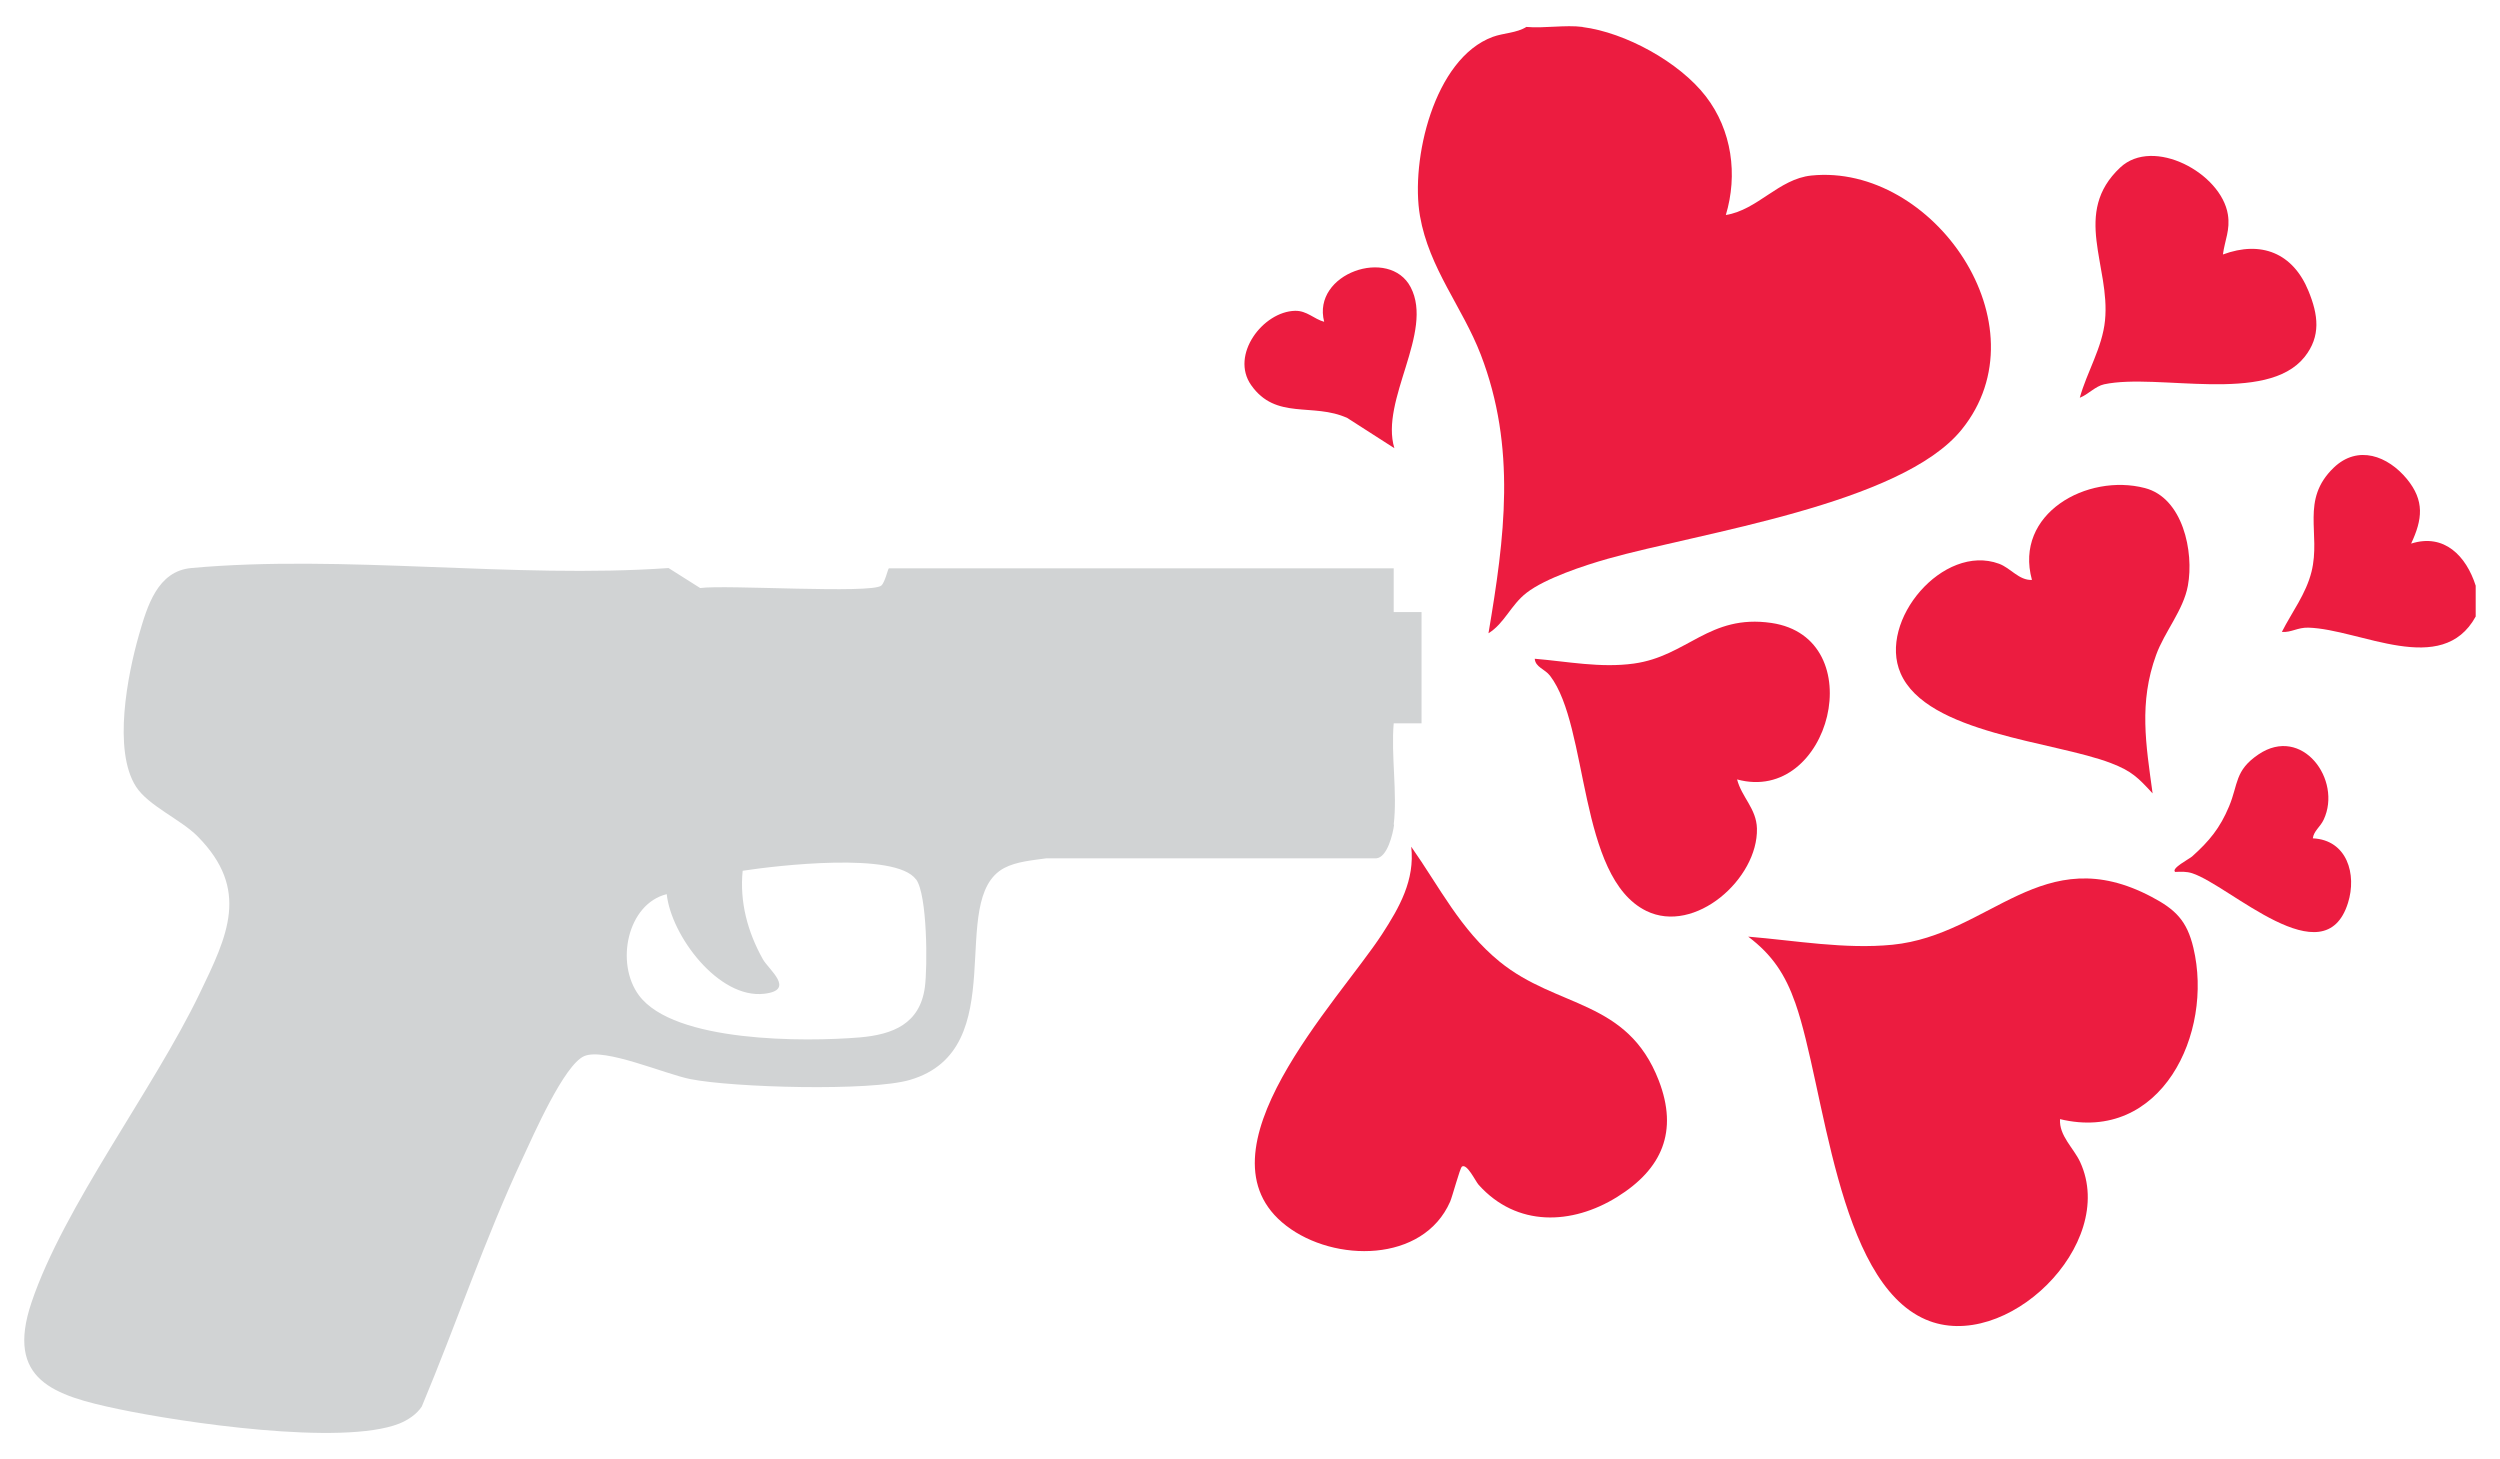
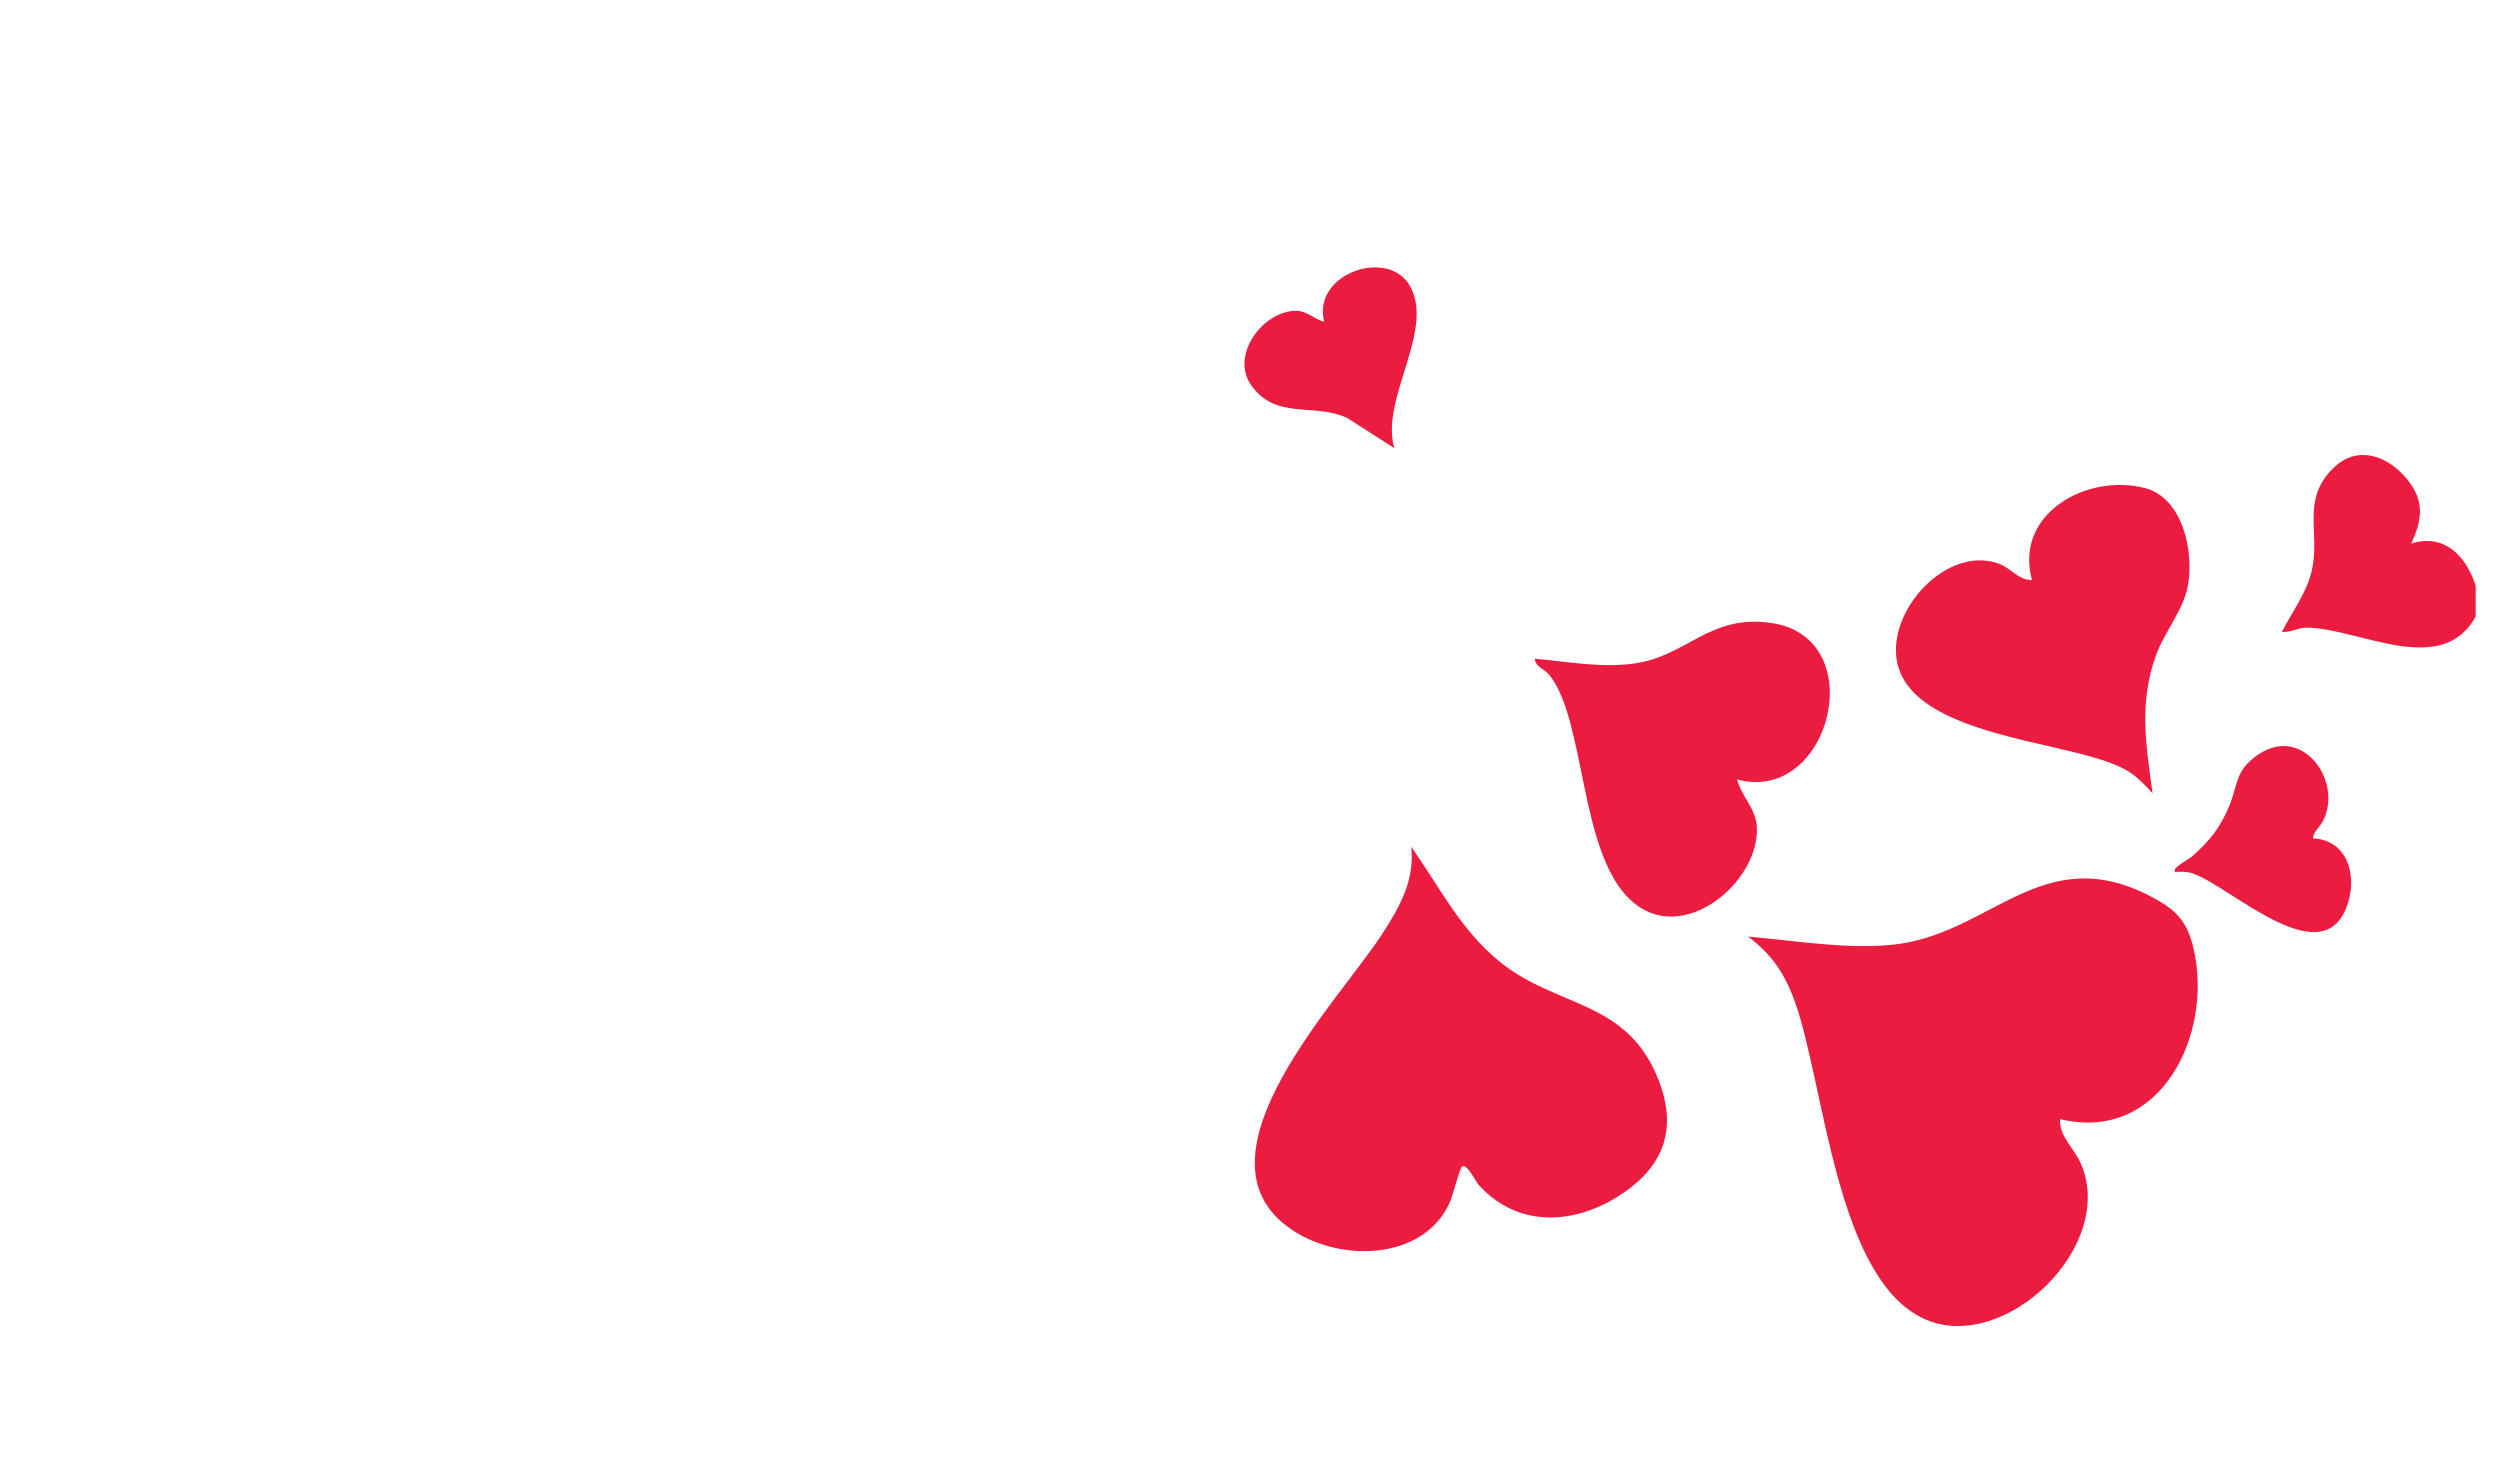
<svg xmlns="http://www.w3.org/2000/svg" id="Layer_1" data-name="Layer 1" viewBox="0 0 191.27 111.65">
  <defs>
    <style>
      .cls-1 {
        fill: #d1d3d4;
      }

      .cls-2 {
        fill: #ec1c40;
      }
    </style>
  </defs>
-   <path class="cls-2" d="M121.08,2.07c3.28.42,7.4,2.68,9.42,5.29s2.46,6.03,1.54,9.09c2.44-.39,4.04-2.76,6.54-3.02,9.3-.95,17.97,11.45,11.5,19.44-4.62,5.71-20,7.88-27.07,9.88-1.77.5-4.78,1.49-6.21,2.6-1.21.93-1.69,2.34-2.92,3.1,1.24-7.33,2.15-14.19-.59-21.32-1.41-3.65-3.95-6.59-4.65-10.6-.74-4.27,1.06-12.05,5.57-13.71.82-.3,1.82-.29,2.57-.76,1.36.12,2.98-.17,4.3,0Z" />
  <path class="cls-2" d="M189.41,47.17c-2.58,4.7-8.83.97-12.8.85-.84-.02-1.3.38-2.03.33.78-1.54,1.84-2.89,2.27-4.61.73-2.94-.87-5.49,1.7-7.96,1.85-1.77,4.14-.9,5.6.87,1.36,1.66,1.19,3.09.32,4.94,2.54-.81,4.22.96,4.94,3.22v2.36Z" />
  <path class="cls-2" d="M157.61,85.62c-.09,1.27,1.05,2.22,1.54,3.29,2.91,6.32-5.73,14.69-11.83,12.04-6.82-2.96-7.71-17.8-9.96-24.2-.76-2.17-1.76-3.7-3.61-5.09,3.62.3,7.4.98,11.04.62,7.51-.75,11.46-8.09,19.83-3.66,1.82.96,2.7,1.82,3.19,3.89,1.57,6.56-2.48,14.98-10.21,13.11Z" />
  <path class="cls-2" d="M111.84,89.27c-.14.1-.71,2.23-.89,2.66-2.06,4.7-8.87,4.68-12.54,1.85-7.3-5.61,4.02-17.22,7.33-22.31,1.33-2.05,2.52-4.14,2.23-6.69,2.18,3.1,3.76,6.35,6.77,8.8,4.4,3.58,9.76,2.86,12.17,9.09,1.5,3.89.26,6.77-3.19,8.91s-7.67,2.32-10.59-.93c-.25-.28-.9-1.68-1.29-1.39Z" />
  <path class="cls-2" d="M164.69,60.7c-1.11-1.21-1.61-1.71-3.17-2.31-4.35-1.68-14.1-2.25-16.11-6.88-1.75-4.02,3.26-9.95,7.53-8.38.9.33,1.52,1.28,2.52,1.24-1.39-5.08,4.23-8.18,8.64-7.03,2.9.75,3.77,4.86,3.29,7.47-.34,1.87-1.79,3.53-2.43,5.3-1.33,3.66-.78,6.84-.27,10.58Z" />
  <path class="cls-2" d="M132.9,59.63c.36,1.38,1.48,2.23,1.52,3.76.09,3.84-4.75,8.13-8.47,6.3-5.24-2.58-4.37-14.09-7.36-17.99-.4-.52-1.12-.65-1.17-1.3,2.5.21,5.04.72,7.57.37,4.11-.56,5.77-3.8,10.53-3.11,7.74,1.13,4.51,13.93-2.63,11.97Z" />
-   <path class="cls-2" d="M170.07,19.47c2.94-1.09,5.37-.1,6.55,2.8.74,1.81.97,3.45-.31,5.05-2.92,3.63-11.21,1.21-15.32,2.08-.69.15-1.22.78-1.87,1.03.55-1.98,1.72-3.82,1.93-5.91.42-4.17-2.55-8.23,1.17-11.71,2.53-2.36,7.72.43,8.23,3.6.19,1.18-.23,1.95-.38,3.06Z" />
  <path class="cls-2" d="M106.68,34.29l-3.6-2.31c-2.63-1.2-5.46.19-7.36-2.52-1.61-2.3.9-5.62,3.36-5.68.91-.02,1.45.63,2.23.84-.96-3.71,5.01-5.75,6.62-2.64,1.79,3.44-2.36,8.63-1.25,12.31Z" />
  <path class="cls-2" d="M176.95,64.14c2.62.12,3.38,2.75,2.69,4.94-1.8,5.76-9.03-1.33-11.92-2.27-.43-.14-.86-.12-1.3-.1-.35-.26,1.09-1,1.29-1.18,1.32-1.18,2.14-2.18,2.83-3.83.72-1.72.42-2.74,2.25-3.98,3.34-2.26,6.42,1.95,4.99,4.99-.26.56-.75.85-.83,1.42Z" />
-   <path class="cls-1" d="M106.66,63.09c-.09.71-.52,2.52-1.37,2.58h-25.25c-1.04.15-2.26.24-3.21.74-4.48,2.39.76,13.87-7.21,16.21-3.02.89-13.54.59-16.8-.06-1.93-.38-6.58-2.42-8.12-1.76s-3.89,6.05-4.7,7.78c-2.9,6.19-5.09,12.73-7.73,19.03-.39.6-1.08,1.05-1.73,1.31-4.39,1.72-16.63-.09-21.51-1.12s-8.63-2.19-6.62-8.15c2.49-7.38,9.3-16.24,12.86-23.63,2.14-4.44,3.88-7.95-.15-12.03-1.26-1.28-3.77-2.34-4.71-3.8-1.79-2.78-.65-8.56.22-11.61.64-2.22,1.42-4.88,4-5.12,11.59-1.06,24.76.83,36.52,0l2.42,1.53c1.93-.27,13.12.46,13.86-.19.29-.26.51-1.32.58-1.32h38.62v3.35s2.13,0,2.13,0v8.51h-2.13c-.21,2.46.29,5.35,0,7.75ZM70.08,67.28c-1.58-2.14-10.71-1.05-13.26-.66-.24,2.4.38,4.68,1.54,6.76.44.8,2.54,2.37.11,2.65-3.49.41-7.12-4.44-7.46-7.62-3.01.74-3.96,5.28-2.12,7.75,2.69,3.61,12.69,3.56,16.89,3.21,2.54-.22,4.6-1.04,4.98-3.84.21-1.56.19-7.08-.67-8.25Z" />
</svg>